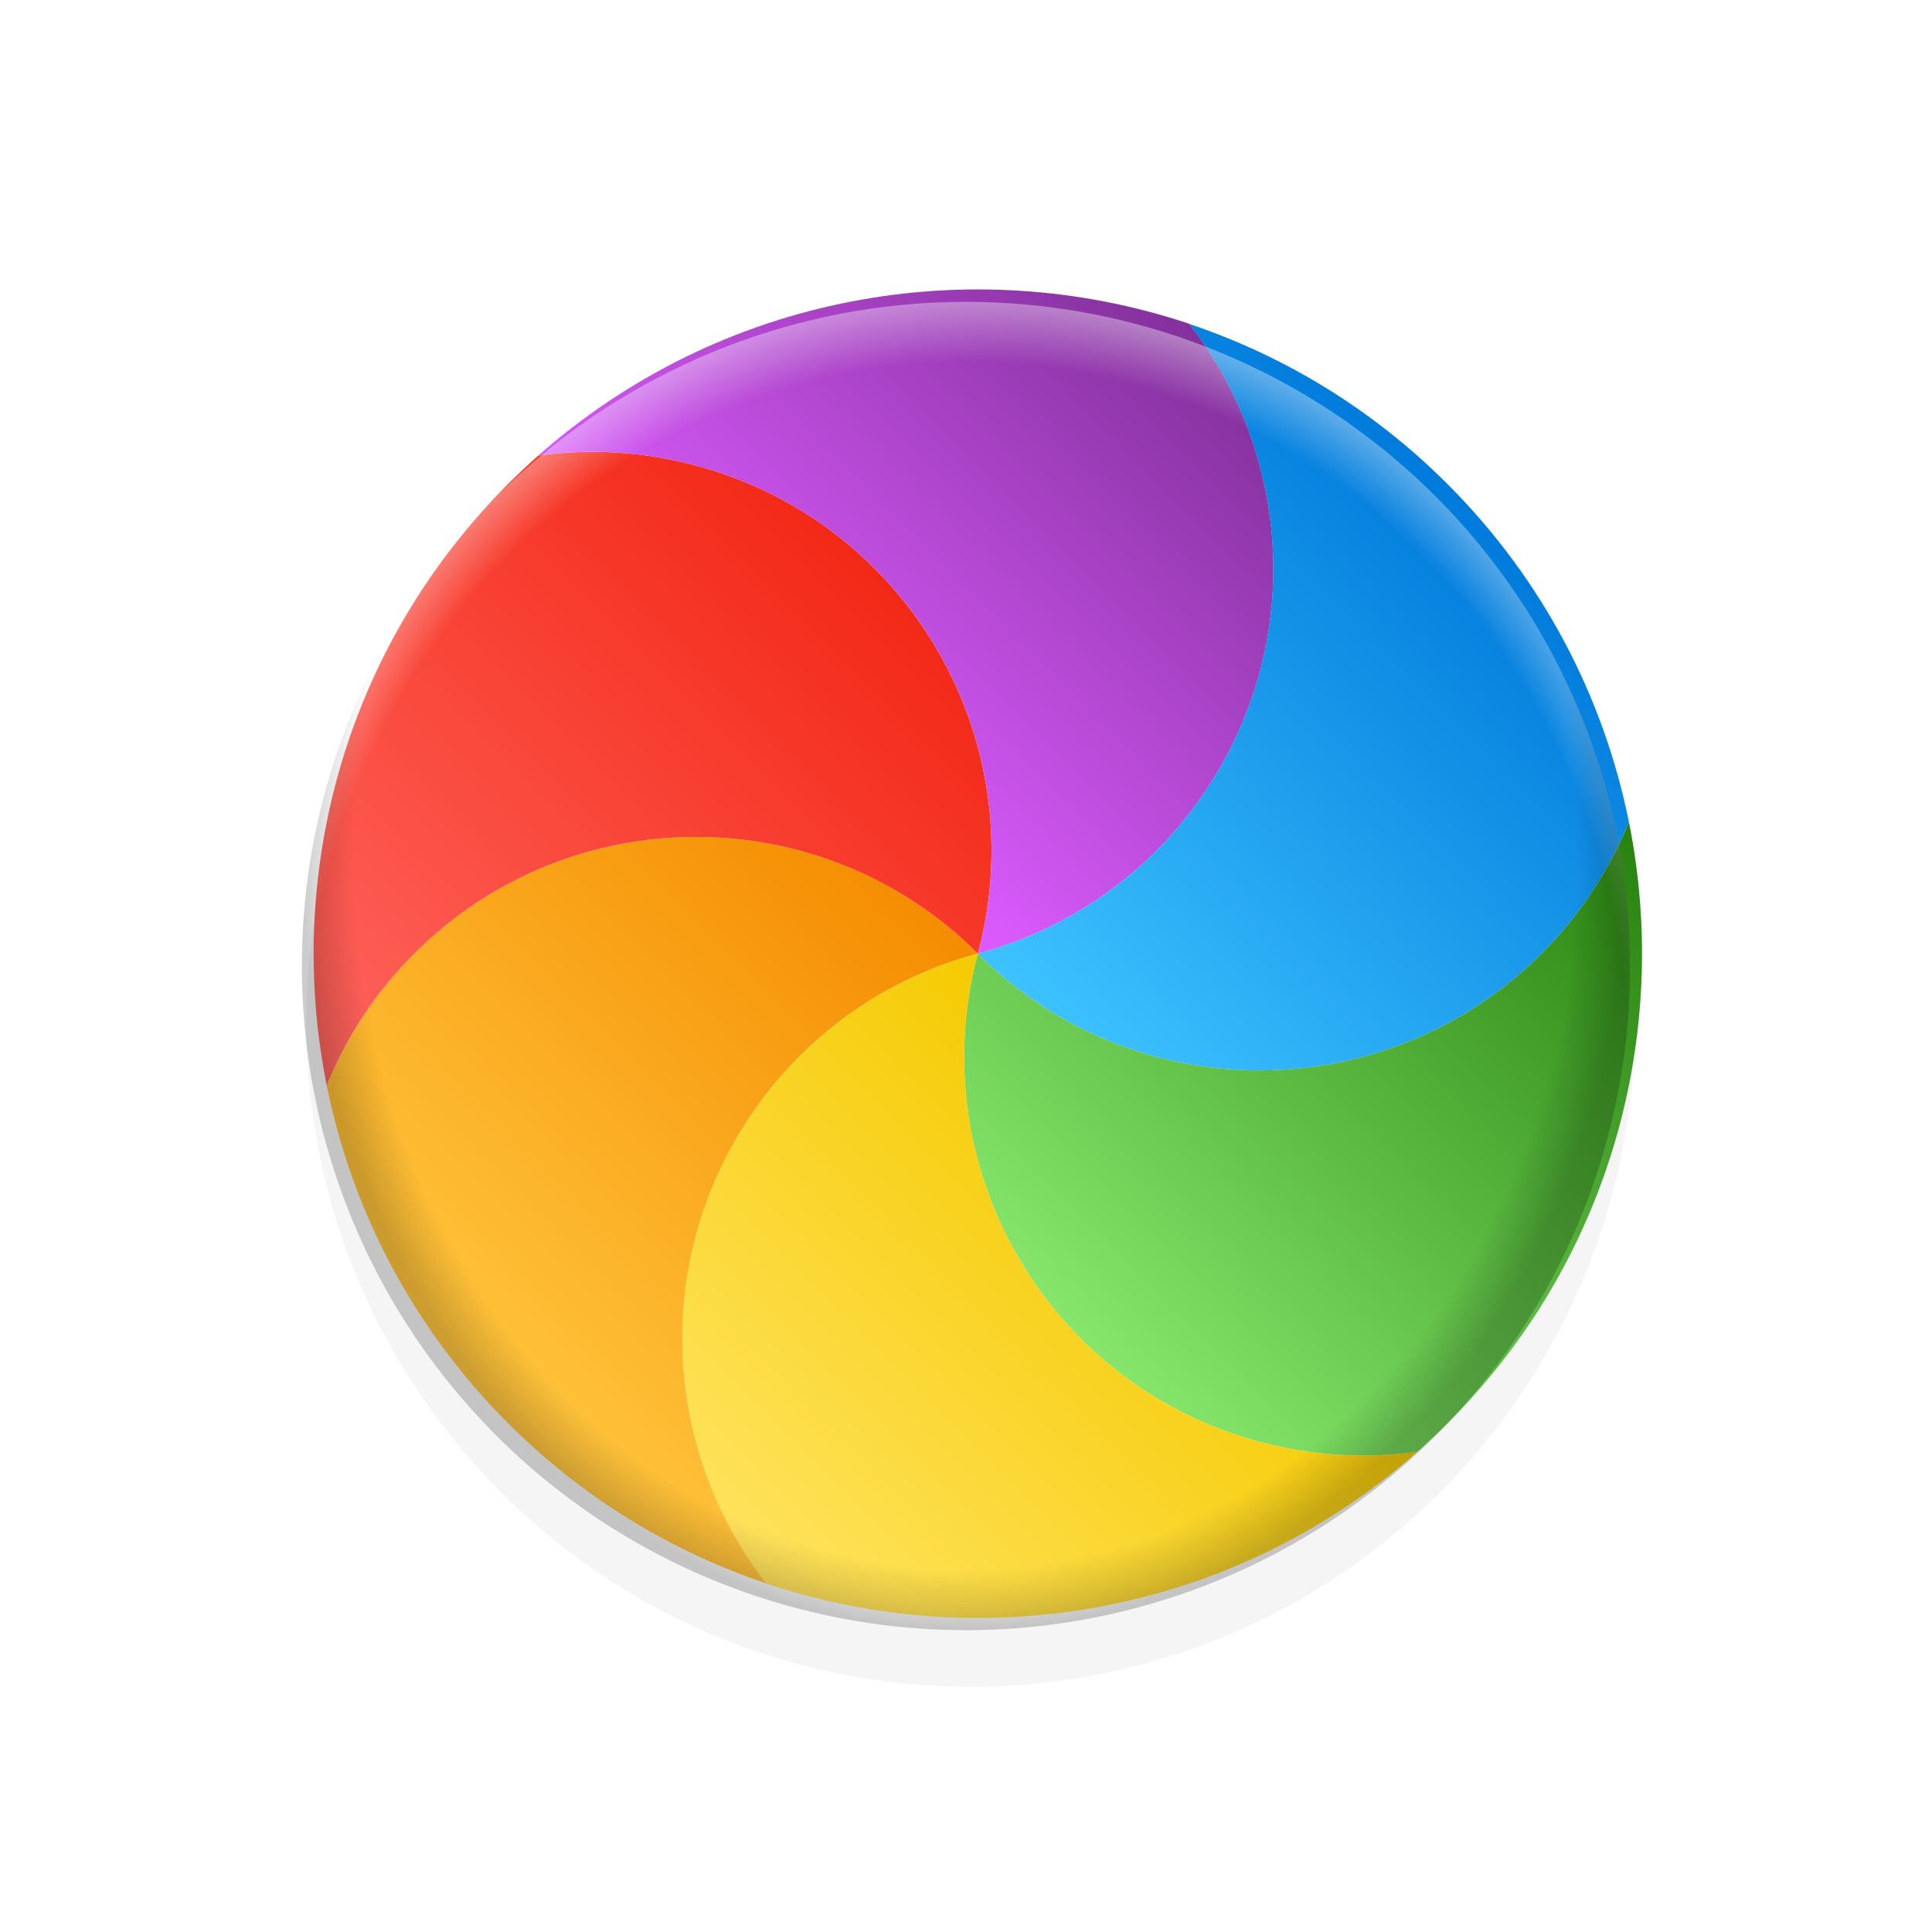
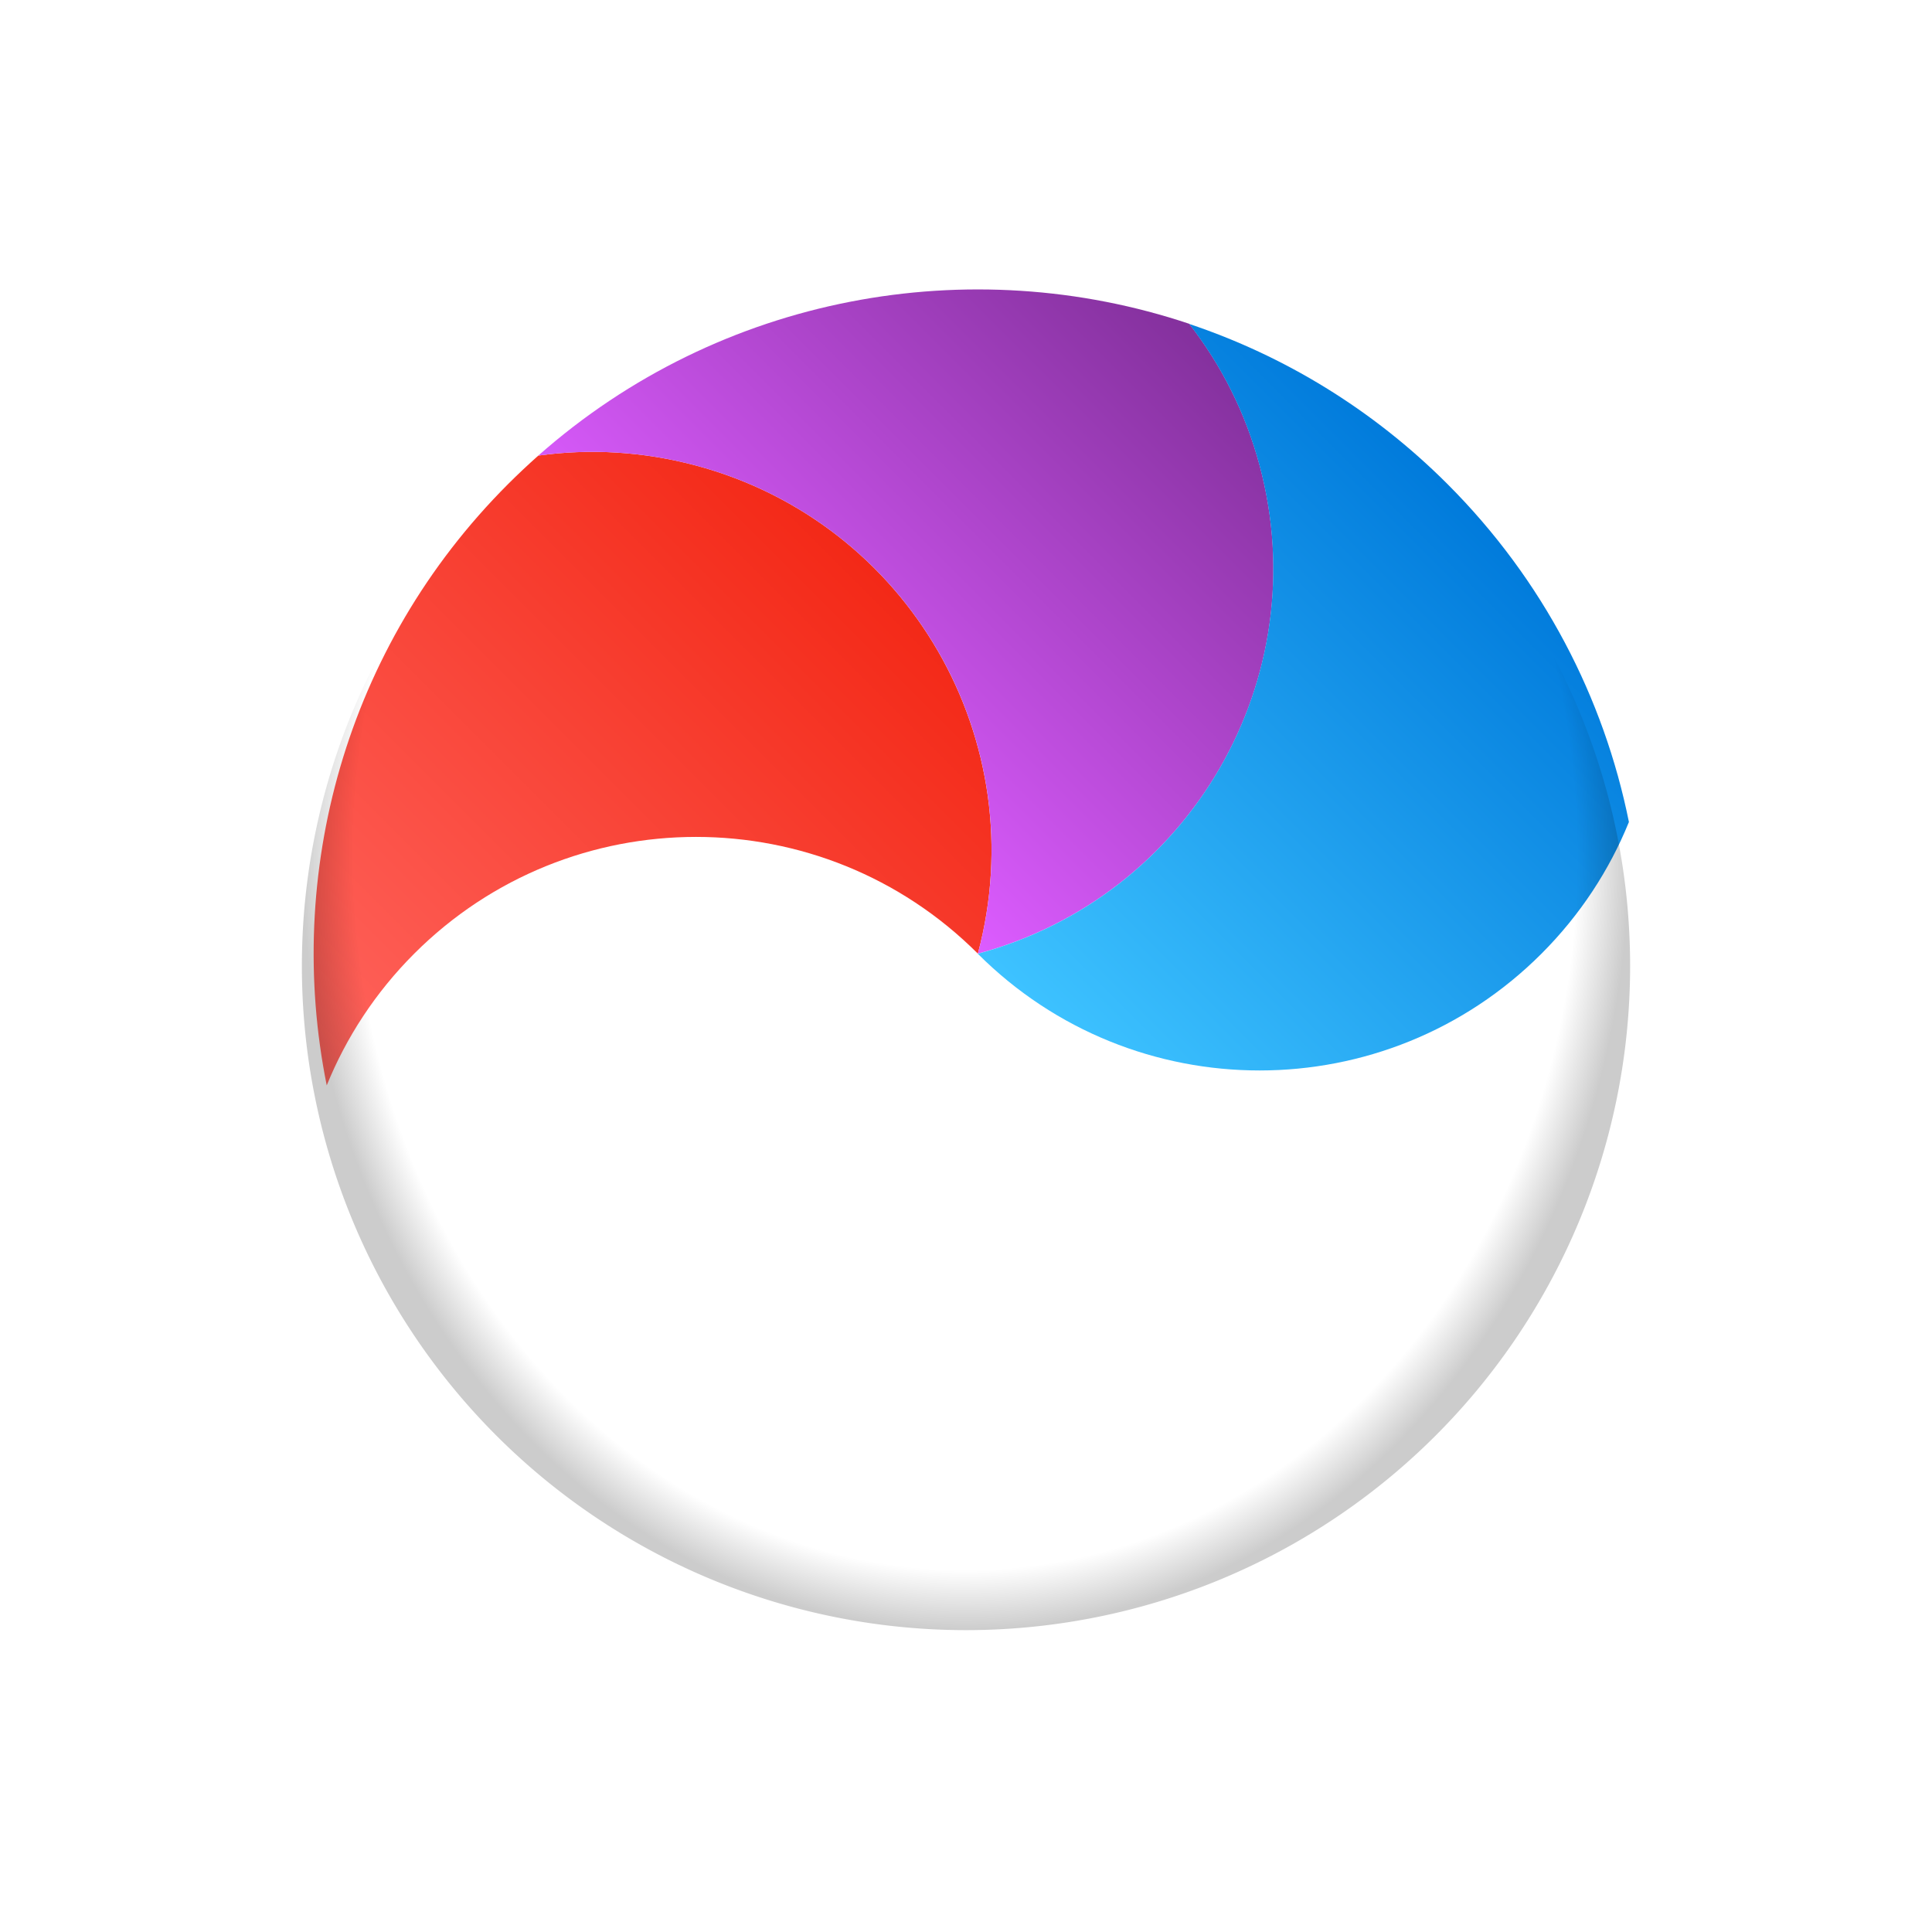
<svg xmlns="http://www.w3.org/2000/svg" xmlns:ns1="http://sodipodi.sourceforge.net/DTD/sodipodi-0.dtd" xmlns:ns2="http://www.inkscape.org/namespaces/inkscape" xmlns:xlink="http://www.w3.org/1999/xlink" ns1:docname="wait-15.svg" ns2:version="1.0 (4035a4fb49, 2020-05-01)" version="1.1" id="svg2" viewBox="0 0 32 32" height="32" width="32">
  <defs id="defs4">
    <linearGradient id="linearGradient-colour1" y2="17.893" x2="17.871" y1="7.669" x1="17.871" gradientTransform="matrix(1.028,0,0,0.984,343.323,796.717)" gradientUnits="userSpaceOnUse">
      <stop id="stop7" offset="0%" stop-color="#FBB114" />
      <stop id="stop9" offset="100%" stop-color="#FF9508" />
    </linearGradient>
    <linearGradient id="linearGradient-colour2" y2="19.256" x2="23.954" y1="8.61" x1="23.954" gradientTransform="matrix(0.945,0,0,1.071,343.323,796.717)" gradientUnits="userSpaceOnUse">
      <stop id="stop12" offset="0%" stop-color="#FF645D" />
      <stop id="stop14" offset="100%" stop-color="#FF4332" />
    </linearGradient>
    <linearGradient id="linearGradient-colour3" y2="29.033" x2="20.127" y1="19.205" x1="20.127" gradientTransform="matrix(1.104,0,0,0.916,343.323,796.717)" gradientUnits="userSpaceOnUse">
      <stop id="stop17" offset="0%" stop-color="#CA70E1" />
      <stop id="stop19" offset="100%" stop-color="#B452CB" />
    </linearGradient>
    <linearGradient id="linearGradient-colour4" y2="28.118" x2="16.36" y1="17.893" x1="16.36" gradientTransform="matrix(1.028,0,0,0.984,343.323,796.717)" gradientUnits="userSpaceOnUse">
      <stop id="stop22" offset="0%" stop-color="#14ADF6" />
      <stop id="stop24" offset="100%" stop-color="#1191F4" />
    </linearGradient>
    <linearGradient id="linearGradient-colour5" y2="24.265" x2="13.308" y1="13.619" x1="13.308" gradientTransform="matrix(0.945,0,0,1.071,343.323,796.717)" gradientUnits="userSpaceOnUse">
      <stop id="stop27" offset="0%" stop-color="#52CF30" />
      <stop id="stop29" offset="100%" stop-color="#3BBD1C" />
    </linearGradient>
    <linearGradient id="linearGradient-colour6" y2="19.205" x2="11.766" y1="9.377" x1="11.766" gradientTransform="matrix(1.104,0,0,0.916,343.323,796.717)" gradientUnits="userSpaceOnUse">
      <stop id="stop32" offset="0%" stop-color="#FFD305" />
      <stop id="stop34" offset="100%" stop-color="#FDCF01" />
    </linearGradient>
    <filter ns2:collect="always" id="filter7466-5" x="-0.128" width="1.257" y="-0.128" height="1.257" style="color-interpolation-filters:sRGB">
      <feGaussianBlur ns2:collect="always" stdDeviation="1.177" id="feGaussianBlur7468-9" />
    </filter>
    <linearGradient id="g" x1="17.871" x2="17.871" y1="7.668" y2="17.893" gradientTransform="matrix(0.608,0,0,0.581,11.1,1033.495)" gradientUnits="userSpaceOnUse">
      <stop stop-color="#FBB114" offset="0" id="stop2-7" style="stop-color:#ffc53d;stop-opacity:1" />
      <stop stop-color="#FF9508" offset="1" id="stop4-5" style="stop-color:#f58c00;stop-opacity:1" />
    </linearGradient>
    <linearGradient id="f" x1="23.954" x2="23.954" y1="8.61" y2="19.256" gradientTransform="matrix(0.558,0,0,0.633,11.1,1033.518)" gradientUnits="userSpaceOnUse">
      <stop stop-color="#FF645D" offset="0" id="stop7-3" />
      <stop stop-color="#FF4332" offset="1" id="stop9-5" style="stop-color:#f32816;stop-opacity:1" />
    </linearGradient>
    <linearGradient id="e" x1="20.127" x2="20.127" y1="19.205" y2="29.033" gradientTransform="matrix(0.652,0,0,0.542,11.1,1033.47)" gradientUnits="userSpaceOnUse">
      <stop stop-color="#CA70E1" offset="0" id="stop12-3" style="stop-color:#dc5cff;stop-opacity:1" />
      <stop stop-color="#B452CB" offset="1" id="stop14-6" style="stop-color:#83309c;stop-opacity:1" />
    </linearGradient>
    <linearGradient id="d-5" x1="16.36" x2="16.36" y1="17.893" y2="28.118" gradientTransform="matrix(0.608,0,0,0.581,11.1,1033.5)" gradientUnits="userSpaceOnUse">
      <stop stop-color="#3dc2ff" offset="0" id="stop2" />
      <stop stop-color="#007adb" offset="1" id="stop4" />
    </linearGradient>
    <linearGradient id="c" x1="13.308" x2="13.308" y1="13.619" y2="24.265" gradientTransform="matrix(0.558,0,0,0.633,11.099,1033.477)" gradientUnits="userSpaceOnUse">
      <stop stop-color="#52CF30" offset="0" id="stop22-6" style="stop-color:#85e66b;stop-opacity:1" />
      <stop stop-color="#3BBD1C" offset="1" id="stop24-7" style="stop-color:#27810e;stop-opacity:1" />
    </linearGradient>
    <linearGradient id="a" x1="11.766" x2="11.766" y1="9.377" y2="19.205" gradientTransform="matrix(0.652,0,0,0.542,11.1,1033.525)" gradientUnits="userSpaceOnUse">
      <stop stop-color="#FFD305" offset="0" id="stop27-5" style="stop-color:#ffe25c;stop-opacity:1" />
      <stop stop-color="#FDCF01" offset="1" id="stop29-3" style="stop-color:#f5ca00;stop-opacity:1" />
    </linearGradient>
    <radialGradient ns2:collect="always" xlink:href="#linearGradient926" id="radialGradient928-6" cx="23" cy="24" fx="23" fy="24" r="6" gradientUnits="userSpaceOnUse" gradientTransform="matrix(1.992,-2.4444455e-7,2.5157252e-7,2.139,-29.819,986.862)" />
    <linearGradient ns2:collect="always" id="linearGradient926">
      <stop style="stop-color:#ffffff;stop-opacity:0" offset="0" id="stop922" />
      <stop id="stop930" offset="0.922" style="stop-color:#ffffff;stop-opacity:0" />
      <stop style="stop-color:#ffffff;stop-opacity:0.75" offset="1" id="stop924" />
    </linearGradient>
    <radialGradient ns2:collect="always" xlink:href="#linearGradient942" id="radialGradient934-3" gradientUnits="userSpaceOnUse" gradientTransform="matrix(1.833,0,0,-2.139,-26.167,1085.862)" cx="23" cy="24" fx="23" fy="24" r="6" />
    <linearGradient id="linearGradient942" ns2:collect="always">
      <stop id="stop936" offset="0" style="stop-color:#000000;stop-opacity:0" />
      <stop style="stop-color:#000000;stop-opacity:0" offset="0.922" id="stop938" />
      <stop id="stop940" offset="1" style="stop-color:#000000;stop-opacity:1" />
    </linearGradient>
  </defs>
  <ns1:namedview ns2:window-maximized="1" ns2:window-y="28" ns2:window-x="0" ns2:window-height="1020" ns2:window-width="1920" ns2:document-rotation="0" units="px" showgrid="false" ns2:current-layer="layer1" ns2:document-units="px" ns2:cy="16.652494" ns2:cx="23.211384" ns2:zoom="15.839192" ns2:pageshadow="2" ns2:pageopacity="0" borderopacity="1.0" bordercolor="#666666" pagecolor="#dcdcdc" id="base" />
  <g transform="translate(0,-1020.362)" id="layer1" ns2:groupmode="layer" ns2:label="Layer 1">
-     <path ns2:connector-curvature="0" style="color:#000000;font-style:normal;font-variant:normal;font-weight:normal;font-stretch:normal;font-size:medium;line-height:normal;font-family:Sans;-inkscape-font-specification:Sans;text-indent:0;text-align:start;text-decoration:none;text-decoration-line:none;letter-spacing:normal;word-spacing:normal;text-transform:none;direction:ltr;block-progression:tb;writing-mode:lr-tb;baseline-shift:baseline;text-anchor:start;display:inline;overflow:visible;visibility:visible;opacity:0.2;fill:#000000;fill-opacity:1;fill-rule:nonzero;stroke:none;stroke-width:2;marker:none;filter:url(#filter7466-5);enable-background:accumulate" d="m 16.075,1026.3 c -6.075,0 -11,4.925 -11,11 0,6.075 4.925,11 11,11 6.075,0 11,-4.925 11,-11 0,-6.075 -4.925,-11 -11,-11 z" id="path7460-6-2" />
    <g id="g66" fill-rule="evenodd" transform="matrix(-1.309,-1.309,1.309,-1.309,-1322.057,2430.698)">
-       <path style="fill:url(#g)" id="path54" fill="url(#g)" d="m 24.786,1038.895 c 0.18,0.426 0.28,0.895 0.28,1.387 0,1.969 -1.596,3.566 -3.566,3.566 0.985,-1.705 0.4,-3.886 -1.305,-4.871 -0.426,-0.246 -0.882,-0.394 -1.342,-0.451 0.797,-0.397 1.696,-0.621 2.647,-0.621 1.215,0 2.345,0.365 3.286,0.99 z" />
      <path style="fill:url(#f)" id="path56" fill="url(#f)" d="m 27.432,1044.218 c -0.279,0.369 -0.635,0.689 -1.061,0.935 -1.706,0.985 -3.886,0.4 -4.871,-1.305 1.969,0 3.566,-1.596 3.566,-3.566 0,-0.492 -0.1,-0.961 -0.28,-1.387 1.601,1.065 2.657,2.885 2.657,4.952 0,0.124 -0.004,0.248 -0.011,0.37 z" />
      <path style="fill:url(#e)" id="path58" fill="url(#e)" d="m 24.147,1049.17 c -0.46,-0.057 -0.916,-0.205 -1.342,-0.451 -1.706,-0.985 -2.29,-3.165 -1.305,-4.871 0.985,1.706 3.165,2.29 4.871,1.305 0.426,-0.246 0.782,-0.566 1.061,-0.935 -0.134,2.173 -1.435,4.03 -3.284,4.952 z" />
      <path style="fill:url(#d-5)" id="path60" fill="url(#d)" d="m 18.214,1048.8 c -0.18,-0.426 -0.28,-0.895 -0.28,-1.387 0,-1.969 1.596,-3.566 3.566,-3.566 -0.985,1.706 -0.4,3.886 1.305,4.871 0.426,0.246 0.882,0.394 1.342,0.451 -0.797,0.397 -1.696,0.621 -2.647,0.621 -1.215,0 -2.345,-0.365 -3.286,-0.99 z" />
-       <path style="fill:url(#c)" id="path62" fill="url(#c)" d="m 15.568,1043.477 c 0.279,-0.369 0.635,-0.689 1.061,-0.935 1.706,-0.985 3.886,-0.4 4.871,1.305 -1.969,0 -3.566,1.597 -3.566,3.566 0,0.492 0.1,0.961 0.28,1.387 -1.601,-1.065 -2.657,-2.885 -2.657,-4.953 0,-0.124 0.004,-0.248 0.011,-0.37 z" />
-       <path style="fill:url(#a)" id="path64" fill="url(#a)" d="m 18.853,1038.525 c 0.46,0.057 0.916,0.205 1.342,0.451 1.706,0.985 2.29,3.165 1.305,4.871 -0.985,-1.705 -3.165,-2.29 -4.871,-1.305 -0.426,0.246 -0.782,0.566 -1.061,0.935 0.134,-2.173 1.435,-4.03 3.284,-4.952 z" />
    </g>
-     <path id="path915" style="opacity:0.5;fill:url(#radialGradient928-6);fill-opacity:1;stroke-width:2.75;stroke-linecap:round;stroke-linejoin:round" d="m 16,1025.362 a 11,11 0 0 0 -11,11 11,11 0 0 0 11,11 11,11 0 0 0 11,-11 11,11 0 0 0 -11,-11 z m 0,1.833 a 9.167,9.167 0 0 1 9.167,9.167 9.167,9.167 0 0 1 -9.167,9.167 9.167,9.167 0 0 1 -9.167,-9.167 9.167,9.167 0 0 1 9.167,-9.167 z" />
    <path d="M 16,1047.362 A 11,11 0 0 1 5,1036.362 a 11,11 0 0 1 11,-11 11,11 0 0 1 11,11 11,11 0 0 1 -11,11 z m 0,-1.833 a 9.167,9.167 0 0 0 9.167,-9.167 9.167,9.167 0 0 0 -9.167,-9.167 9.167,9.167 0 0 0 -9.167,9.167 9.167,9.167 0 0 0 9.167,9.167 z" style="opacity:0.2;fill:url(#radialGradient934-3);fill-opacity:1;stroke-width:2.75;stroke-linecap:round;stroke-linejoin:round" id="path932" />
  </g>
</svg>